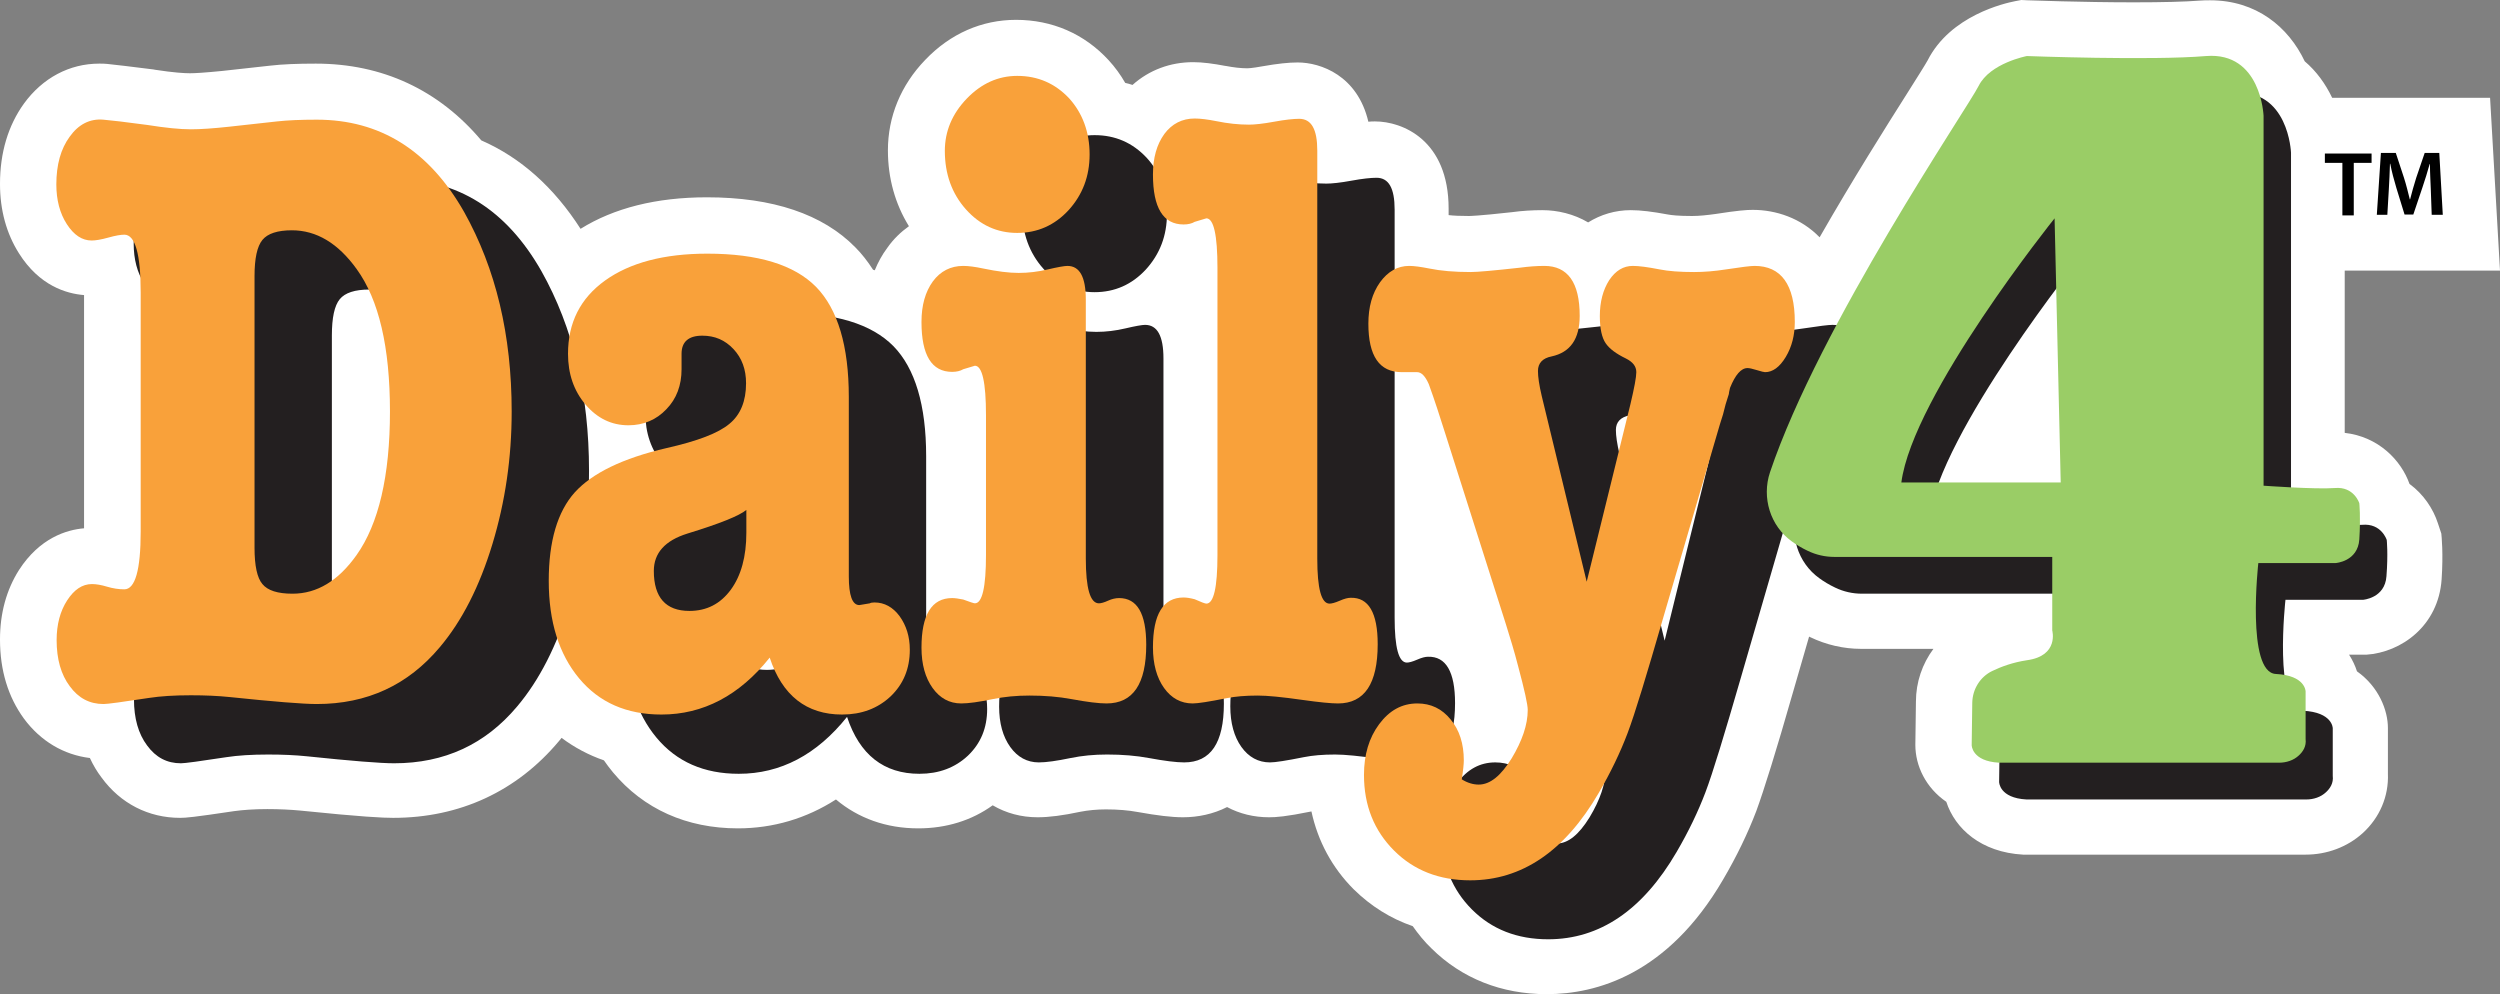
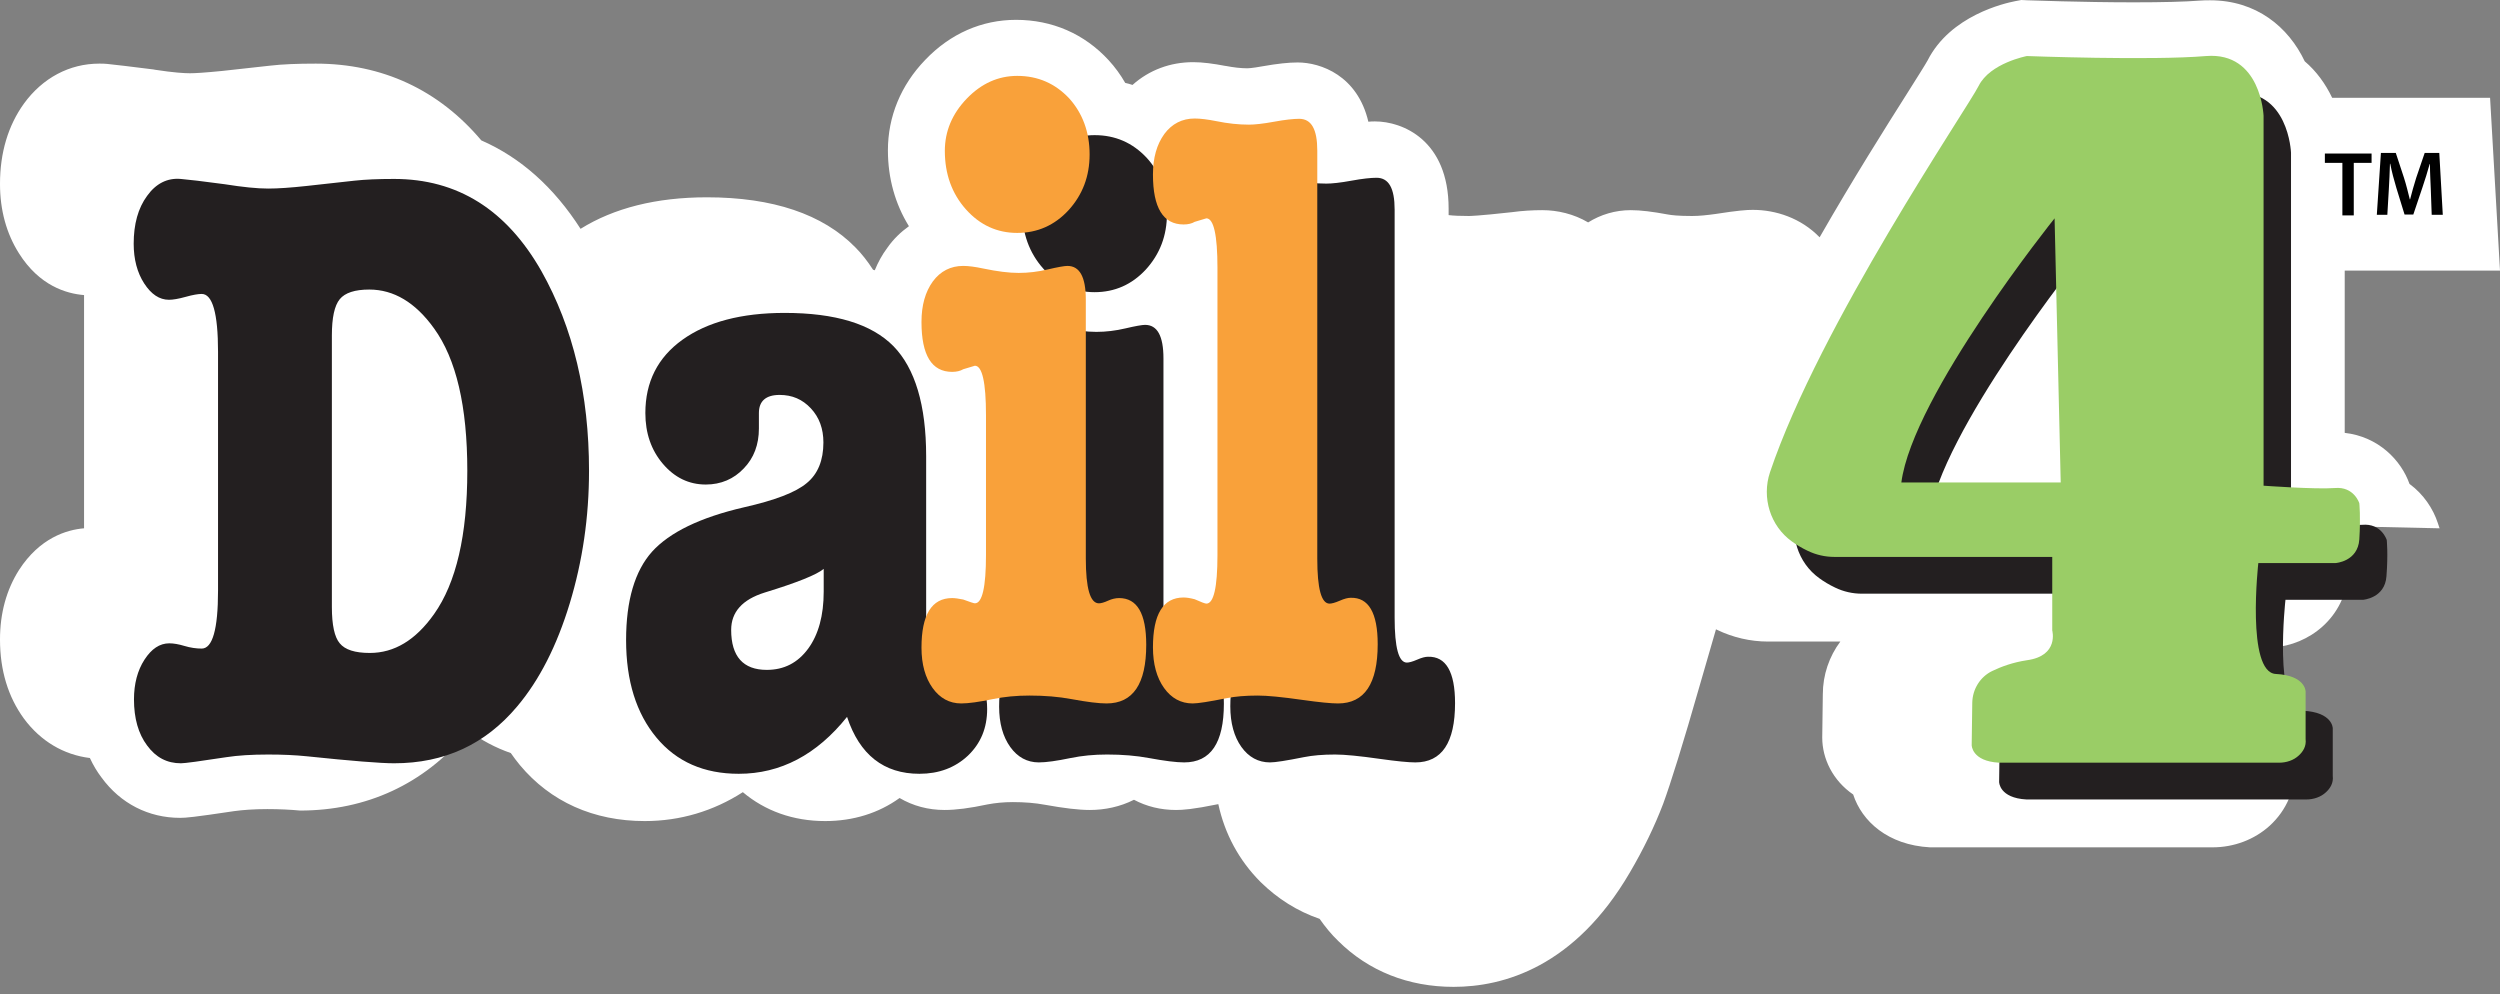
<svg xmlns="http://www.w3.org/2000/svg" version="1.1" id="Layer_1" xlink="http://www.w3.org/1999/xlink" x="0px" y="0px" viewBox="97.2 179.8 856.5 340.6" enable-background="97.2 179.8 856.5 340.6" space="preserve">
  <rect x="97.2" y="179.8" width="856.5" height="340.6" fill="#808080" stroke="none" />
  <g>
-     <path fill="#FFFFFF" d="M933,360.8l-0.6-1.8c-1.6-4.9-4.9-9.9-9.7-13.4c-2.9-8.2-10.7-16.2-22.2-17.5v-55.6H922h31.7l-3.4-59.2   h-22.2h-31.9c-2.3-4.8-5.4-9.1-9.4-12.5c-5.6-11.8-16.6-20.9-32.4-20.9c-1.1,0-2.3,0-3.5,0.1c-5,0.4-12.8,0.6-22.7,0.6   c-17.6,0-36.2-0.7-36.4-0.7l-2.1-0.1l-2.1,0.4c-3.6,0.7-22.2,4.9-30,20.3c-0.7,1.3-3.8,6.2-6.7,10.8c-7.6,12-18.9,29.9-30.3,49.8   c-6.4-6.6-15-9.4-22.9-9.4c-2.1,0-5,0.2-12.7,1.4c-2.9,0.4-5.6,0.7-8.1,0.7c-4.8,0-7.1-0.3-8.2-0.5c-5.4-1-9.4-1.5-12.8-1.5   c-5.3,0-10.3,1.5-14.6,4.2c-4.9-2.9-10.5-4.2-15.7-4.2c-3.3,0-6.8,0.2-10.5,0.7c-11.7,1.3-14.4,1.3-14.7,1.3   c-2.9,0-5.2-0.1-6.9-0.3v-2.2c0-23.6-15.9-29.9-25.2-29.9c-0.7,0-1.5,0-2.3,0.1c-3.7-15.8-16.3-20.3-24.2-20.3   c-3.1,0-6.9,0.4-12,1.3c-3.8,0.7-5.2,0.7-5.2,0.7c-2.3,0-4.8-0.3-7.4-0.8l-0.1,0c-4.2-0.8-7.9-1.3-11.1-1.3   c-7.9,0-15.1,2.7-20.8,7.8c-0.8-0.3-1.7-0.5-2.5-0.7c-1.6-2.8-3.5-5.4-5.7-7.8c-8.3-9-19.3-13.8-31.7-13.8   c-11.7,0-22.5,4.7-31.1,13.7c-8.4,8.7-12.8,19.5-12.8,31c0,9.6,2.5,18.4,7.2,26c-2.8,2-5.3,4.4-7.4,7.4c-1.8,2.4-3.2,5-4.3,7.7   c-0.2-0.1-0.4-0.1-0.6-0.2c-1.8-2.8-3.8-5.4-6.1-7.7c-11.1-11.3-28.2-17.1-50.8-17.1c-17.4,0-31.9,3.7-43.3,10.8   c-9.1-14.2-20.5-24.4-34-30.3c-14.6-17.3-33.9-26.3-56.7-26.3c-6.3,0-11.4,0.2-15.7,0.7l-16.3,1.8c-6,0.6-9.4,0.8-11.1,0.8   c-1.9,0-5.5-0.2-12-1.2l-0.5-0.1c-7.9-1-13-1.6-15.9-1.9c-0.9-0.1-1.8-0.1-2.7-0.1c-10.2,0-19.4,4.9-25.8,13.7   c-5.4,7.5-8.2,16.8-8.2,27.5c0,9,2.2,17,6.5,23.8c7,11.1,16.2,13.8,22.3,14.3v79.9c-6,0.5-15.2,3.3-22.3,14.3   c-4.3,6.8-6.5,14.8-6.5,23.8c0,10.6,2.8,19.7,8.2,27.1c5.7,7.7,13.6,12.4,22.6,13.5c1.1,2.4,2.4,4.6,4,6.7   c6.5,8.9,16.1,13.8,26.9,13.8c2,0,4.5-0.2,18.5-2.3c2.9-0.4,6.7-0.7,11.4-0.7c4.2,0,8,0.2,11.2,0.5c21.5,2.2,28.5,2.5,31.9,2.5   c22.8,0,42.4-9.1,56.8-26.3c0.3-0.4,0.6-0.7,0.9-1.1c4.4,3.3,9.3,5.9,14.5,7.7c1,1.4,2,2.8,3.1,4.1c10.5,12.6,25.3,19.2,42.8,19.2   c12.1,0,23.5-3.4,33.6-9.9c7.6,6.4,17.2,9.9,28.2,9.9c9.6,0,18.3-2.7,25.5-7.9c4.6,2.7,9.8,4.1,15.4,4.1c3.9,0,8.6-0.6,14.7-1.9   c2.6-0.5,5.6-0.8,8.7-0.8c4,0,7.7,0.3,10.9,0.9c6.7,1.2,11.6,1.8,15.5,1.8c5.1,0,10.4-1.1,15.1-3.5c4.3,2.3,9.2,3.5,14.4,3.5   c2.3,0,5.7-0.2,14.5-2c2.2,10.2,7.1,19.3,14.5,26.7c5.8,5.7,12.6,10,20.2,12.6c1.9,2.7,4,5.3,6.4,7.6c10.4,10.3,24,15.7,39.5,15.7   c17.1,0,41.5-6.8,60.4-39.2c4.7-8,8.5-15.9,11.4-23.5c2.6-7.1,6.8-20.5,12.6-40.8l5.5-19c0.1,0.1,0.3,0.1,0.4,0.2   c5.4,2.6,11.4,4,17.4,4h24.8c-3.8,5.1-6,11.4-6,18.1l-0.2,14.8c0,7.2,3.6,14.7,10.6,19.5c3,9.2,11.9,17.3,26.3,18.1l0.5,0h96.3   c7.3,0,14.3-2.6,19.6-7.4c5.8-5.3,8.9-12.6,8.6-20.3v-15.7c0-6-3.1-14.1-10.6-19.4c-0.6-1.9-1.5-3.8-2.7-5.7h5.2l0.7,0   c12-0.8,24.7-9.9,25.8-25.8c0.6-8.9,0-14.7-0.1-15.7L933,360.8z" />
+     <path fill="#FFFFFF" d="M933,360.8l-0.6-1.8c-1.6-4.9-4.9-9.9-9.7-13.4c-2.9-8.2-10.7-16.2-22.2-17.5v-55.6H922h31.7l-3.4-59.2   h-22.2h-31.9c-2.3-4.8-5.4-9.1-9.4-12.5c-5.6-11.8-16.6-20.9-32.4-20.9c-1.1,0-2.3,0-3.5,0.1c-5,0.4-12.8,0.6-22.7,0.6   c-17.6,0-36.2-0.7-36.4-0.7l-2.1-0.1l-2.1,0.4c-3.6,0.7-22.2,4.9-30,20.3c-0.7,1.3-3.8,6.2-6.7,10.8c-7.6,12-18.9,29.9-30.3,49.8   c-6.4-6.6-15-9.4-22.9-9.4c-2.1,0-5,0.2-12.7,1.4c-2.9,0.4-5.6,0.7-8.1,0.7c-4.8,0-7.1-0.3-8.2-0.5c-5.4-1-9.4-1.5-12.8-1.5   c-5.3,0-10.3,1.5-14.6,4.2c-4.9-2.9-10.5-4.2-15.7-4.2c-3.3,0-6.8,0.2-10.5,0.7c-11.7,1.3-14.4,1.3-14.7,1.3   c-2.9,0-5.2-0.1-6.9-0.3v-2.2c0-23.6-15.9-29.9-25.2-29.9c-0.7,0-1.5,0-2.3,0.1c-3.7-15.8-16.3-20.3-24.2-20.3   c-3.1,0-6.9,0.4-12,1.3c-3.8,0.7-5.2,0.7-5.2,0.7c-2.3,0-4.8-0.3-7.4-0.8l-0.1,0c-4.2-0.8-7.9-1.3-11.1-1.3   c-7.9,0-15.1,2.7-20.8,7.8c-0.8-0.3-1.7-0.5-2.5-0.7c-1.6-2.8-3.5-5.4-5.7-7.8c-8.3-9-19.3-13.8-31.7-13.8   c-11.7,0-22.5,4.7-31.1,13.7c-8.4,8.7-12.8,19.5-12.8,31c0,9.6,2.5,18.4,7.2,26c-2.8,2-5.3,4.4-7.4,7.4c-1.8,2.4-3.2,5-4.3,7.7   c-0.2-0.1-0.4-0.1-0.6-0.2c-1.8-2.8-3.8-5.4-6.1-7.7c-11.1-11.3-28.2-17.1-50.8-17.1c-17.4,0-31.9,3.7-43.3,10.8   c-9.1-14.2-20.5-24.4-34-30.3c-14.6-17.3-33.9-26.3-56.7-26.3c-6.3,0-11.4,0.2-15.7,0.7l-16.3,1.8c-6,0.6-9.4,0.8-11.1,0.8   c-1.9,0-5.5-0.2-12-1.2l-0.5-0.1c-7.9-1-13-1.6-15.9-1.9c-0.9-0.1-1.8-0.1-2.7-0.1c-10.2,0-19.4,4.9-25.8,13.7   c-5.4,7.5-8.2,16.8-8.2,27.5c0,9,2.2,17,6.5,23.8c7,11.1,16.2,13.8,22.3,14.3v79.9c-6,0.5-15.2,3.3-22.3,14.3   c-4.3,6.8-6.5,14.8-6.5,23.8c0,10.6,2.8,19.7,8.2,27.1c5.7,7.7,13.6,12.4,22.6,13.5c1.1,2.4,2.4,4.6,4,6.7   c6.5,8.9,16.1,13.8,26.9,13.8c2,0,4.5-0.2,18.5-2.3c2.9-0.4,6.7-0.7,11.4-0.7c4.2,0,8,0.2,11.2,0.5c22.8,0,42.4-9.1,56.8-26.3c0.3-0.4,0.6-0.7,0.9-1.1c4.4,3.3,9.3,5.9,14.5,7.7c1,1.4,2,2.8,3.1,4.1c10.5,12.6,25.3,19.2,42.8,19.2   c12.1,0,23.5-3.4,33.6-9.9c7.6,6.4,17.2,9.9,28.2,9.9c9.6,0,18.3-2.7,25.5-7.9c4.6,2.7,9.8,4.1,15.4,4.1c3.9,0,8.6-0.6,14.7-1.9   c2.6-0.5,5.6-0.8,8.7-0.8c4,0,7.7,0.3,10.9,0.9c6.7,1.2,11.6,1.8,15.5,1.8c5.1,0,10.4-1.1,15.1-3.5c4.3,2.3,9.2,3.5,14.4,3.5   c2.3,0,5.7-0.2,14.5-2c2.2,10.2,7.1,19.3,14.5,26.7c5.8,5.7,12.6,10,20.2,12.6c1.9,2.7,4,5.3,6.4,7.6c10.4,10.3,24,15.7,39.5,15.7   c17.1,0,41.5-6.8,60.4-39.2c4.7-8,8.5-15.9,11.4-23.5c2.6-7.1,6.8-20.5,12.6-40.8l5.5-19c0.1,0.1,0.3,0.1,0.4,0.2   c5.4,2.6,11.4,4,17.4,4h24.8c-3.8,5.1-6,11.4-6,18.1l-0.2,14.8c0,7.2,3.6,14.7,10.6,19.5c3,9.2,11.9,17.3,26.3,18.1l0.5,0h96.3   c7.3,0,14.3-2.6,19.6-7.4c5.8-5.3,8.9-12.6,8.6-20.3v-15.7c0-6-3.1-14.1-10.6-19.4c-0.6-1.9-1.5-3.8-2.7-5.7h5.2l0.7,0   c12-0.8,24.7-9.9,25.8-25.8c0.6-8.9,0-14.7-0.1-15.7L933,360.8z" />
    <g>
      <g>
        <g>
          <path fill="#231F20" d="M299,341.1c0,15.8-2.2,30.9-6.6,45.4c-4.4,14.5-10.4,26.3-18,35.3c-10.9,13-24.9,19.5-42.2,19.5      c-4.6,0-14.6-0.8-29.9-2.4c-3.9-0.4-8.3-0.6-13.2-0.6c-5.7,0-10.4,0.3-14.3,0.9c-9.1,1.4-14.3,2.1-15.6,2.1      c-4.8,0-8.6-2-11.6-6.1c-3-4-4.5-9.3-4.5-15.8c0-5.3,1.2-9.9,3.6-13.6c2.4-3.7,5.2-5.6,8.5-5.6c1.5,0,3.2,0.3,5.2,0.9      c2,0.6,4,0.9,5.9,0.9c3.7,0,5.6-6.6,5.6-19.8v-81.9c0-13.2-1.9-19.8-5.6-19.8c-1.2,0-3,0.3-5.5,1c-2.5,0.7-4.4,1-5.7,1      c-3.3,0-6.1-1.9-8.5-5.6c-2.4-3.7-3.6-8.3-3.6-13.6c0-6.7,1.5-12.2,4.6-16.4c3-4.2,6.9-6.2,11.5-5.8c2.5,0.2,7.5,0.8,15,1.8      c6.3,1,11.2,1.5,15,1.5c3.3,0,7.7-0.3,13.2-0.9l16.3-1.8c3.6-0.4,8.1-0.6,13.6-0.6c21.7,0,38.5,10.5,50.5,31.6      C293.6,292.1,299,314.9,299,341.1z M257.3,341.1c0-22.1-3.8-38.3-11.4-48.8c-6.4-8.9-13.8-13.3-22.2-13.3      c-4.9,0-8.3,1.1-10.1,3.3c-1.8,2.2-2.7,6.3-2.7,12.4v93.1c0,6.1,0.9,10.3,2.7,12.4c1.8,2.2,5.2,3.3,10.3,3.3      c8.4,0,15.7-4.4,22-13.3C253.5,379.5,257.3,363.1,257.3,341.1z" />
          <path fill="#231F20" d="M435.4,422.7c0,6.5-2.2,11.8-6.6,16c-4.4,4.1-9.9,6.2-16.6,6.2c-12.2,0-20.5-6.5-24.8-19.5      c-10.4,13-22.8,19.5-37.1,19.5c-11.9,0-21.3-4.1-28.2-12.4c-6.9-8.3-10.4-19.4-10.4-33.4c0-13.6,3-23.7,8.9-30.3      c6-6.6,16.4-11.7,31.5-15.2c10.6-2.4,17.7-5.1,21.5-8.3c3.8-3.1,5.7-7.8,5.7-13.9c0-4.7-1.4-8.6-4.3-11.7      c-2.9-3.1-6.4-4.6-10.7-4.6c-4.7,0-7.1,2.1-7.1,6.2v5.3c0,5.5-1.7,10.1-5.2,13.7c-3.4,3.6-7.8,5.5-13,5.5      c-5.8,0-10.7-2.4-14.7-7.1c-4-4.7-6-10.5-6-17.4c0-10.6,4.2-19,12.7-25.1c8.5-6.1,20.2-9.2,35-9.2c17.4,0,29.8,3.8,37.3,11.4      c7.4,7.6,11.2,20.2,11.2,37.7v61.5c0,6.5,1.2,9.8,3.6,9.8l3.6-0.6c0.3-0.2,0.8-0.3,1.6-0.3c3.4,0,6.3,1.6,8.6,4.7      C434.3,414.3,435.4,418.1,435.4,422.7z M379.4,382.5v-7.8c-2.4,2-9.1,4.7-20.2,8.1c-7.7,2.4-11.5,6.7-11.5,12.8      c0,9.1,4.1,13.7,12.2,13.7c5.9,0,10.6-2.4,14.2-7.3C377.6,397.2,379.4,390.7,379.4,382.5z" />
          <path fill="#231F20" d="M516.5,420.9c0,13.4-4.5,20.1-13.6,20.1c-2.7,0-6.7-0.5-12.1-1.5c-4.3-0.8-9.1-1.2-14.3-1.2      c-4.5,0-8.6,0.4-12.5,1.2c-4.8,1-8.4,1.5-10.9,1.5c-4,0-7.3-1.8-9.8-5.3c-2.5-3.5-3.8-8.1-3.8-13.8c0-11.3,3.5-17,10.5-17      c1,0,2.3,0.2,3.8,0.5c2.2,0.8,3.6,1.3,4,1.3c2.5,0,3.8-5.5,3.8-16.6v-47.9c0-11.2-1.3-16.9-3.8-16.9l-4,1.2      c-1,0.6-2.3,0.9-3.8,0.9c-7,0-10.5-5.7-10.5-17.1c0-5.7,1.3-10.3,3.9-13.9c2.6-3.5,6.1-5.3,10.4-5.3c1.8,0,4.1,0.3,6.9,0.9      c4.8,1,8.8,1.5,12.1,1.5c3.3,0,6.6-0.4,10-1.2c3.4-0.8,5.7-1.2,6.7-1.2c4.2,0,6.3,3.8,6.3,11.5v88.7c0,10.3,1.5,15.4,4.5,15.4      c0.7,0,1.8-0.3,3.1-0.9c1.3-0.6,2.6-0.9,3.8-0.9C513.3,404.9,516.5,410.2,516.5,420.9z" />
          <path fill="#231F20" d="M497,253c0,7.5-2.4,13.8-7.2,19.1c-4.8,5.2-10.7,7.8-17.6,7.8c-6.9,0-12.8-2.7-17.6-8.1      c-4.8-5.4-7.2-12.1-7.2-20c0-6.7,2.5-12.7,7.5-17.9c5-5.2,10.8-7.8,17.3-7.8c7.1,0,13,2.6,17.8,7.7      C494.7,238.9,497,245.3,497,253z" />
          <path fill="#231F20" d="M595.7,420.7c0,13.5-4.5,20.3-13.6,20.3c-2.4,0-6.4-0.4-12.1-1.2c-7-1-12.1-1.5-15.4-1.5      c-4.2,0-7.7,0.3-10.7,0.9c-6,1.2-9.8,1.8-11.6,1.8c-4,0-7.3-1.8-9.8-5.3c-2.5-3.5-3.8-8.2-3.8-13.9c0-11.4,3.5-17.1,10.5-17.1      c1,0,2.3,0.2,3.8,0.6c2.2,1,3.6,1.5,4,1.5c2.5,0,3.8-5.5,3.8-16.6v-98.5c0-11.2-1.3-16.9-3.8-16.9l-4,1.2      c-1,0.6-2.3,0.9-3.8,0.9c-7,0-10.5-5.7-10.5-17.1c0-5.7,1.3-10.3,3.9-13.9c2.6-3.5,6.1-5.3,10.4-5.3c1.9,0,4.4,0.3,7.4,0.9      c3.9,0.8,7.6,1.2,11.2,1.2c1.9,0,4.8-0.3,8.6-1c3.8-0.7,6.7-1,8.6-1c4.2,0,6.2,3.6,6.2,10.9v139.8c0,10.3,1.4,15.4,4.2,15.4      c0.7,0,1.9-0.3,3.5-1c1.6-0.7,2.8-1,3.7-1C592.6,404.6,595.7,410,595.7,420.7z" />
-           <path fill="#231F20" d="M738.6,310.3c0,4.5-1,8.5-3.1,12c-2.1,3.5-4.5,5.2-7.1,5.2c-0.3,0-1.2-0.2-2.8-0.7      c-1.6-0.5-2.6-0.7-3.2-0.7c-2.2,0-4.2,2.3-6,6.8c-0.3,1.2-0.4,1.9-0.4,2.1l-1.1,3.5l-0.9,3.5l-1.1,3.5l-19.2,66.2      c-5.7,19.7-9.7,32.9-12.2,39.5c-2.5,6.6-5.8,13.5-9.9,20.5c-11.6,19.9-26.3,29.9-44,29.9c-10.6,0-19.3-3.4-26.1-10.2      c-6.8-6.8-10.3-15.4-10.3-25.9c0-6.9,1.7-12.7,5.2-17.4c3.5-4.7,7.8-7.1,13.1-7.1c4.6,0,8.4,1.8,11.4,5.5c3,3.6,4.5,8.3,4.5,14      c0,1.2-0.2,3.3-0.7,6.5c1.9,1.2,3.9,1.8,5.8,1.8c3.9,0,7.6-3,11.3-9c3.6-6,5.5-11.5,5.5-16.6c0-1.8-1.1-6.8-3.3-15      c-1.3-5.1-2.8-9.9-4.2-14.4l-20.8-65.4c-1.8-5.7-3.6-11.3-5.6-16.8c-1.2-2.7-2.5-4.1-4-4.1c-1.3,0-2.4,0-3.1,0      c-0.7,0-1.5,0-2.2,0c-7.6,0-11.4-5.5-11.4-16.6c0-5.7,1.3-10.4,4-14.2c2.7-3.7,6-5.6,10-5.6c1.6,0,3.9,0.3,6.9,0.9      c3.9,0.8,8.6,1.2,14.1,1.2c2.4,0,8-0.5,17-1.5c3-0.4,5.7-0.6,8.3-0.6c8,0,12.1,5.7,12.1,17.1c0,7.9-3.2,12.5-9.6,13.9      c-3.1,0.6-4.7,2.3-4.7,5c0,2,0.4,4.8,1.3,8.6l15.4,63.6l15-60.9c1.3-5.5,2-9.2,2-10.9c0-2-1.2-3.5-3.6-4.7      c-3.3-1.6-5.6-3.3-6.9-5.2c-1.3-1.9-2-5-2-9.3c0-4.9,1.1-9,3.2-12.3c2.2-3.3,4.9-4.9,8.1-4.9c2.1,0,5.1,0.4,9.2,1.2      c3,0.6,6.9,0.9,11.8,0.9c3.4,0,7.1-0.3,10.9-0.9c5.2-0.8,8.5-1.2,9.8-1.2C734,291.1,738.6,297.5,738.6,310.3z" />
        </g>
        <g>
-           <path fill="#F9A13A" d="M272.5,320.8c0,15.8-2.2,30.9-6.6,45.4c-4.4,14.5-10.4,26.3-18,35.3c-10.9,13-24.9,19.5-42.2,19.5      c-4.6,0-14.6-0.8-29.9-2.4c-3.9-0.4-8.3-0.6-13.2-0.6c-5.7,0-10.4,0.3-14.3,0.9c-9.1,1.4-14.3,2.1-15.6,2.1      c-4.8,0-8.6-2-11.6-6.1c-3-4-4.5-9.3-4.5-15.8c0-5.3,1.2-9.9,3.6-13.6c2.4-3.7,5.2-5.6,8.5-5.6c1.5,0,3.2,0.3,5.2,0.9      s4,0.9,5.9,0.9c3.7,0,5.6-6.6,5.6-19.8V280c0-13.2-1.9-19.8-5.6-19.8c-1.2,0-3,0.3-5.5,1c-2.5,0.7-4.4,1-5.7,1      c-3.3,0-6.1-1.9-8.5-5.6c-2.4-3.7-3.6-8.3-3.6-13.6c0-6.7,1.5-12.2,4.6-16.4c3-4.2,6.9-6.2,11.5-5.8c2.5,0.2,7.5,0.8,15,1.8      c6.3,1,11.2,1.5,15,1.5c3.3,0,7.7-0.3,13.2-0.9l16.3-1.8c3.6-0.4,8.1-0.6,13.6-0.6c21.7,0,38.5,10.5,50.5,31.6      C267.1,271.9,272.5,294.6,272.5,320.8z M230.8,320.8c0-22.1-3.8-38.3-11.4-48.8c-6.4-8.9-13.8-13.3-22.2-13.3      c-4.9,0-8.3,1.1-10.1,3.3c-1.8,2.2-2.7,6.3-2.7,12.4v93.1c0,6.1,0.9,10.3,2.7,12.4c1.8,2.2,5.2,3.3,10.3,3.3      c8.4,0,15.7-4.4,22-13.3C226.9,359.3,230.8,342.9,230.8,320.8z" />
-           <path fill="#F9A13A" d="M408.9,402.4c0,6.5-2.2,11.8-6.6,16c-4.4,4.1-9.9,6.2-16.6,6.2c-12.2,0-20.5-6.5-24.8-19.5      c-10.4,13-22.8,19.5-37.1,19.5c-11.9,0-21.3-4.1-28.2-12.4s-10.4-19.4-10.4-33.4c0-13.6,3-23.7,8.9-30.3      c6-6.6,16.4-11.7,31.5-15.2c10.6-2.4,17.7-5.1,21.5-8.3c3.8-3.1,5.7-7.8,5.7-13.9c0-4.7-1.4-8.6-4.3-11.7      c-2.9-3.1-6.4-4.6-10.7-4.6c-4.7,0-7.1,2.1-7.1,6.2v5.3c0,5.5-1.7,10.1-5.2,13.7c-3.4,3.6-7.8,5.5-13,5.5      c-5.8,0-10.7-2.4-14.7-7.1c-4-4.7-6-10.5-6-17.4c0-10.6,4.2-19,12.7-25.1c8.5-6.1,20.2-9.2,35-9.2c17.4,0,29.8,3.8,37.3,11.4      c7.4,7.6,11.2,20.2,11.2,37.7v61.5c0,6.5,1.2,9.8,3.6,9.8l3.6-0.6c0.3-0.2,0.8-0.3,1.6-0.3c3.4,0,6.3,1.6,8.6,4.7      C407.7,394.1,408.9,397.9,408.9,402.4z M352.9,362.3v-7.8c-2.4,2-9.1,4.7-20.2,8.1c-7.7,2.4-11.5,6.7-11.5,12.8      c0,9.1,4.1,13.7,12.2,13.7c5.9,0,10.6-2.4,14.2-7.3C351.1,377,352.9,370.5,352.9,362.3z" />
          <path fill="#F9A13A" d="M489.9,400.7c0,13.4-4.5,20.1-13.6,20.1c-2.7,0-6.7-0.5-12.1-1.5c-4.3-0.8-9.1-1.2-14.3-1.2      c-4.5,0-8.6,0.4-12.5,1.2c-4.8,1-8.4,1.5-10.9,1.5c-4,0-7.3-1.8-9.8-5.3c-2.5-3.5-3.8-8.1-3.8-13.8c0-11.3,3.5-17,10.5-17      c1,0,2.3,0.2,3.8,0.5c2.2,0.8,3.6,1.3,4,1.3c2.5,0,3.8-5.5,3.8-16.6V322c0-11.2-1.3-16.9-3.8-16.9l-4,1.2      c-1,0.6-2.3,0.9-3.8,0.9c-7,0-10.5-5.7-10.5-17.1c0-5.7,1.3-10.3,3.9-13.9c2.6-3.5,6.1-5.3,10.4-5.3c1.8,0,4.1,0.3,6.9,0.9      c4.8,1,8.8,1.5,12.1,1.5c3.3,0,6.6-0.4,10-1.2c3.4-0.8,5.7-1.2,6.7-1.2c4.2,0,6.3,3.8,6.3,11.5v88.7c0,10.3,1.5,15.4,4.5,15.4      c0.7,0,1.8-0.3,3.1-0.9c1.3-0.6,2.6-0.9,3.8-0.9C486.8,384.7,489.9,390,489.9,400.7z" />
          <path fill="#F9A13A" d="M470.5,232.7c0,7.5-2.4,13.8-7.2,19.1c-4.8,5.2-10.7,7.8-17.6,7.8c-6.9,0-12.8-2.7-17.6-8.1      c-4.8-5.4-7.2-12.1-7.2-20c0-6.7,2.5-12.7,7.5-17.9c5-5.2,10.8-7.8,17.3-7.8c7.1,0,13,2.6,17.8,7.7      C468.1,218.6,470.5,225.1,470.5,232.7z" />
          <path fill="#F9A13A" d="M569.2,400.5c0,13.5-4.5,20.3-13.6,20.3c-2.4,0-6.4-0.4-12.1-1.2c-7-1-12.1-1.5-15.4-1.5      c-4.2,0-7.7,0.3-10.7,0.9c-6,1.2-9.8,1.8-11.6,1.8c-4,0-7.3-1.8-9.8-5.3c-2.5-3.5-3.8-8.2-3.8-13.9c0-11.4,3.5-17.1,10.5-17.1      c1,0,2.3,0.2,3.8,0.6c2.2,1,3.6,1.5,4,1.5c2.5,0,3.8-5.5,3.8-16.6v-98.5c0-11.2-1.3-16.9-3.8-16.9l-4,1.2      c-1,0.6-2.3,0.9-3.8,0.9c-7,0-10.5-5.7-10.5-17.1c0-5.7,1.3-10.3,3.9-13.9c2.6-3.5,6.1-5.3,10.4-5.3c1.9,0,4.4,0.3,7.4,0.9      c3.9,0.8,7.6,1.2,11.2,1.2c1.9,0,4.8-0.3,8.6-1c3.8-0.7,6.7-1,8.6-1c4.2,0,6.2,3.6,6.2,10.9v139.8c0,10.3,1.4,15.4,4.2,15.4      c0.7,0,1.9-0.3,3.5-1c1.6-0.7,2.8-1,3.7-1C566.1,384.4,569.2,389.8,569.2,400.5z" />
-           <path fill="#F9A13A" d="M712.1,290.1c0,4.5-1,8.5-3.1,12c-2.1,3.5-4.5,5.2-7.1,5.2c-0.3,0-1.2-0.2-2.8-0.7      c-1.6-0.5-2.6-0.7-3.2-0.7c-2.2,0-4.2,2.3-6,6.8c-0.3,1.2-0.4,1.9-0.4,2.1l-1.1,3.5l-0.9,3.5l-1.1,3.5L667,391.5      c-5.7,19.7-9.7,32.9-12.2,39.5c-2.5,6.6-5.8,13.5-9.9,20.5c-11.6,19.9-26.3,29.9-44,29.9c-10.6,0-19.3-3.4-26.1-10.2      c-6.8-6.8-10.3-15.4-10.3-25.9c0-6.9,1.7-12.7,5.2-17.4c3.5-4.7,7.8-7.1,13.1-7.1c4.6,0,8.4,1.8,11.4,5.5c3,3.6,4.5,8.3,4.5,14      c0,1.2-0.2,3.3-0.7,6.5c1.9,1.2,3.9,1.8,5.8,1.8c3.9,0,7.6-3,11.3-9c3.6-6,5.5-11.5,5.5-16.6c0-1.8-1.1-6.8-3.3-15      c-1.3-5.1-2.8-9.9-4.2-14.4l-20.8-65.4c-1.8-5.7-3.6-11.3-5.6-16.8c-1.2-2.7-2.5-4.1-4-4.1c-1.3,0-2.4,0-3.1,0      c-0.7,0-1.5,0-2.2,0c-7.6,0-11.4-5.5-11.4-16.6c0-5.7,1.3-10.4,4-14.2c2.7-3.7,6-5.6,10-5.6c1.6,0,3.9,0.3,6.9,0.9      c3.9,0.8,8.6,1.2,14.1,1.2c2.4,0,8-0.5,17-1.5c3-0.4,5.7-0.6,8.3-0.6c8,0,12.1,5.7,12.1,17.1c0,7.9-3.2,12.5-9.6,13.9      c-3.1,0.6-4.7,2.3-4.7,5c0,2,0.4,4.8,1.3,8.6l15.4,63.6l15-60.9c1.3-5.5,2-9.2,2-10.9c0-2-1.2-3.5-3.6-4.7      c-3.3-1.6-5.6-3.3-6.9-5.2c-1.3-1.9-2-5-2-9.3c0-4.9,1.1-9,3.2-12.3c2.2-3.3,4.9-4.9,8.1-4.9c2.1,0,5.1,0.4,9.2,1.2      c3,0.6,6.9,0.9,11.8,0.9c3.4,0,7.1-0.3,10.9-0.9c5.2-0.8,8.5-1.2,9.8-1.2C707.4,270.9,712.1,277.3,712.1,290.1z" />
        </g>
        <g>
          <path fill="#231F20" d="M914.9,364.8c0,0-1.8-5.8-8.4-5.2c-6.6,0.5-24.4-0.8-24.4-0.8V232.1c0,0-0.8-22-19.7-20.5      c-18.9,1.6-61.4,0-61.4,0s-12.6,2.4-16.5,10.2c-3.8,7.6-54.5,81.9-71.5,132.4c-2.9,8.7,0.1,18.4,7.5,23.7      c1.5,1.1,3.3,2.2,5.4,3.2c2.9,1.4,6,2.1,9.2,2.1h74.6v25.2c0,0,2.4,8.7-8.7,10.2c-4.7,0.7-8.8,2.2-11.9,3.7      c-4.1,2-6.7,6.2-6.8,10.8l-0.2,14.6c0,0,0,5.5,9.4,6h95.8c2.5,0,5-0.8,6.8-2.5c1.4-1.3,2.6-3.1,2.3-5.6v-16.3c0,0,0-5.5-10.2-6      c-10.2-0.5-6-38-6-38h26.5c0,0,7.6-0.5,8.1-8.1C915.4,369.5,914.9,364.8,914.9,364.8z M758,357.7c3.9-29.9,52.5-90.5,52.5-90.5      l2.1,90.5H758z" />
          <path fill="#9ACD66" d="M905.5,352.2c0,0-1.8-5.8-8.4-5.2c-6.6,0.5-24.4-0.8-24.4-0.8V219.5c0,0-0.8-22-19.7-20.5      c-18.9,1.6-61.4,0-61.4,0s-12.6,2.4-16.5,10.2c-3.8,7.6-54.5,81.9-71.5,132.4c-2.9,8.7,0.1,18.4,7.5,23.7      c1.5,1.1,3.3,2.2,5.4,3.2c2.9,1.4,6,2.1,9.2,2.1h74.6v25.2c0,0,2.4,8.7-8.7,10.2c-4.7,0.7-8.8,2.2-11.9,3.7      c-4.1,2-6.7,6.2-6.8,10.8l-0.2,14.6c0,0,0,5.5,9.4,6H878c2.5,0,5-0.8,6.8-2.5c1.4-1.3,2.6-3.1,2.3-5.6v-16.3c0,0,0-5.5-10.2-6      c-10.2-0.5-6-38-6-38h26.5c0,0,7.6-0.5,8.1-8.1C906,356.9,905.5,352.2,905.5,352.2z M748.6,345.1c3.9-29.9,52.5-90.5,52.5-90.5      l2.1,90.5H748.6z" />
        </g>
      </g>
      <path d="M899.7,235.6h-6v-3.2h16v3.2h-6.1v18h-3.9V235.6z" />
      <path d="M930,244.9c-0.1-2.7-0.3-6-0.3-8.9h-0.1c-0.7,2.6-1.6,5.4-2.5,8.1l-3.1,9.2h-3l-2.8-9.1c-0.8-2.7-1.6-5.6-2.1-8.3H916    c-0.1,2.8-0.2,6.1-0.4,9l-0.5,8.5h-3.6l1.4-21.2h5.1l2.8,8.5c0.8,2.5,1.4,5,2,7.4h0.1c0.6-2.3,1.3-4.9,2.1-7.4l2.9-8.5h5l1.2,21.2    h-3.8L930,244.9z" />
    </g>
  </g>
</svg>